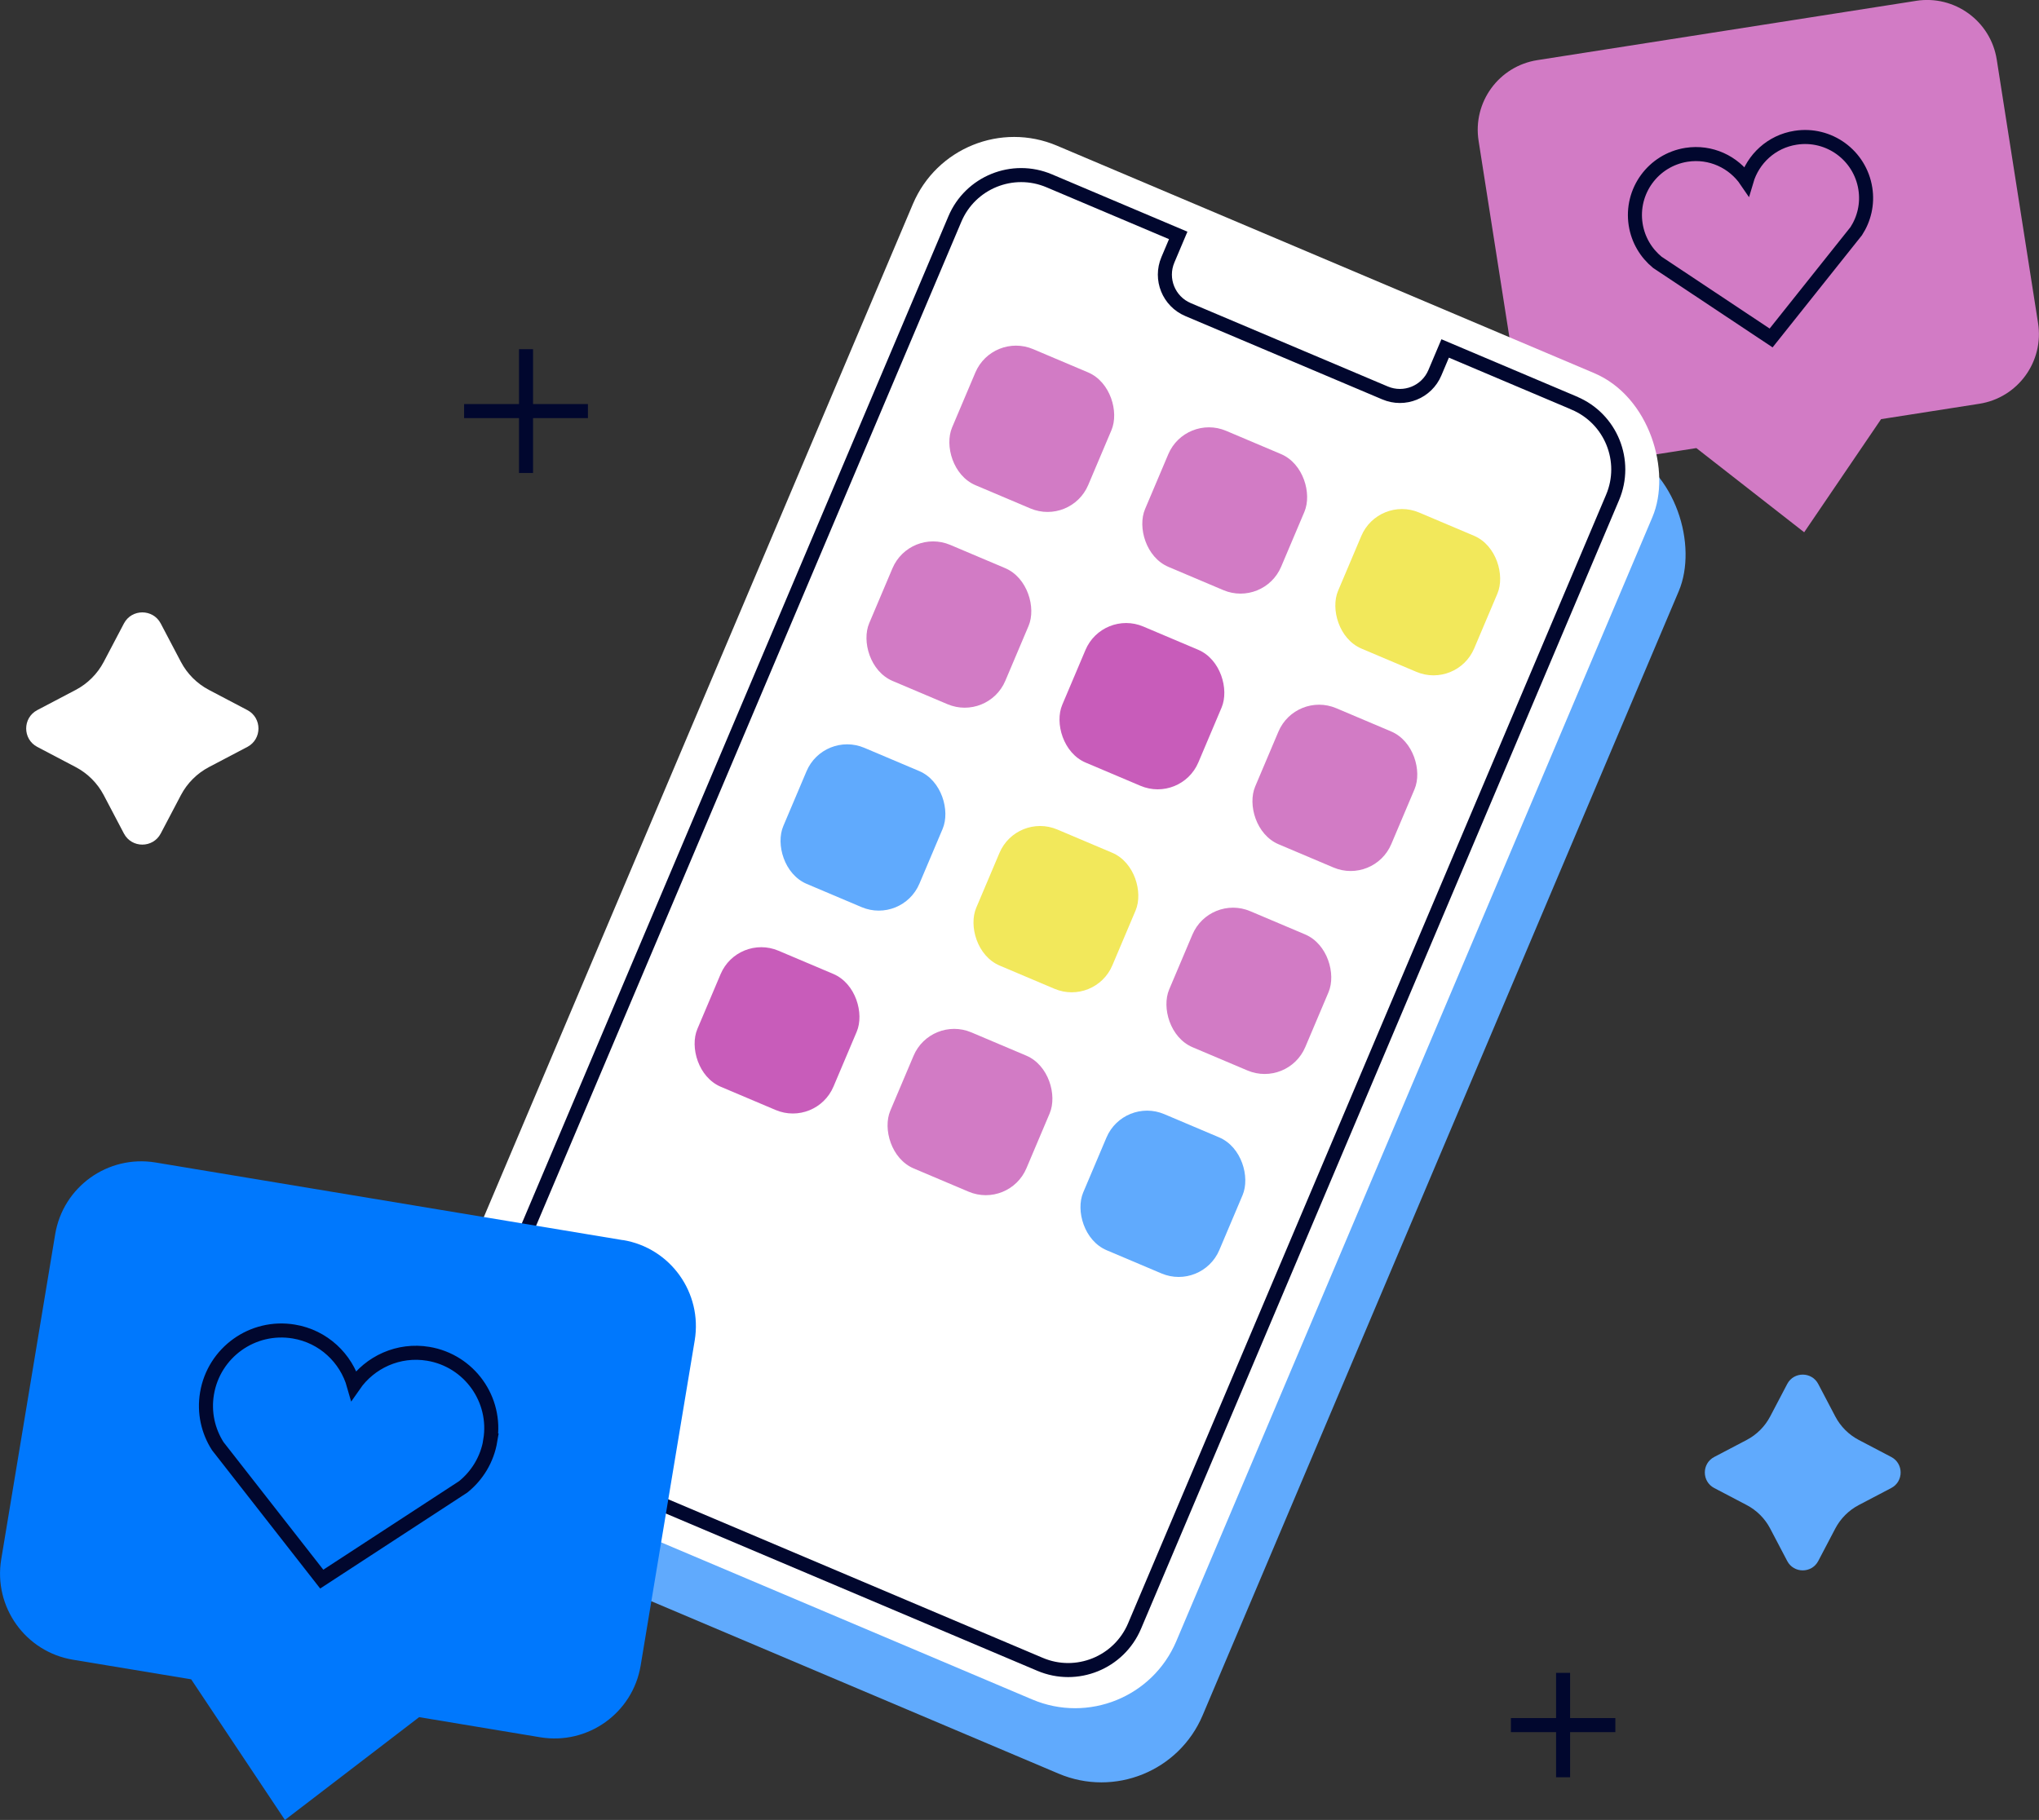
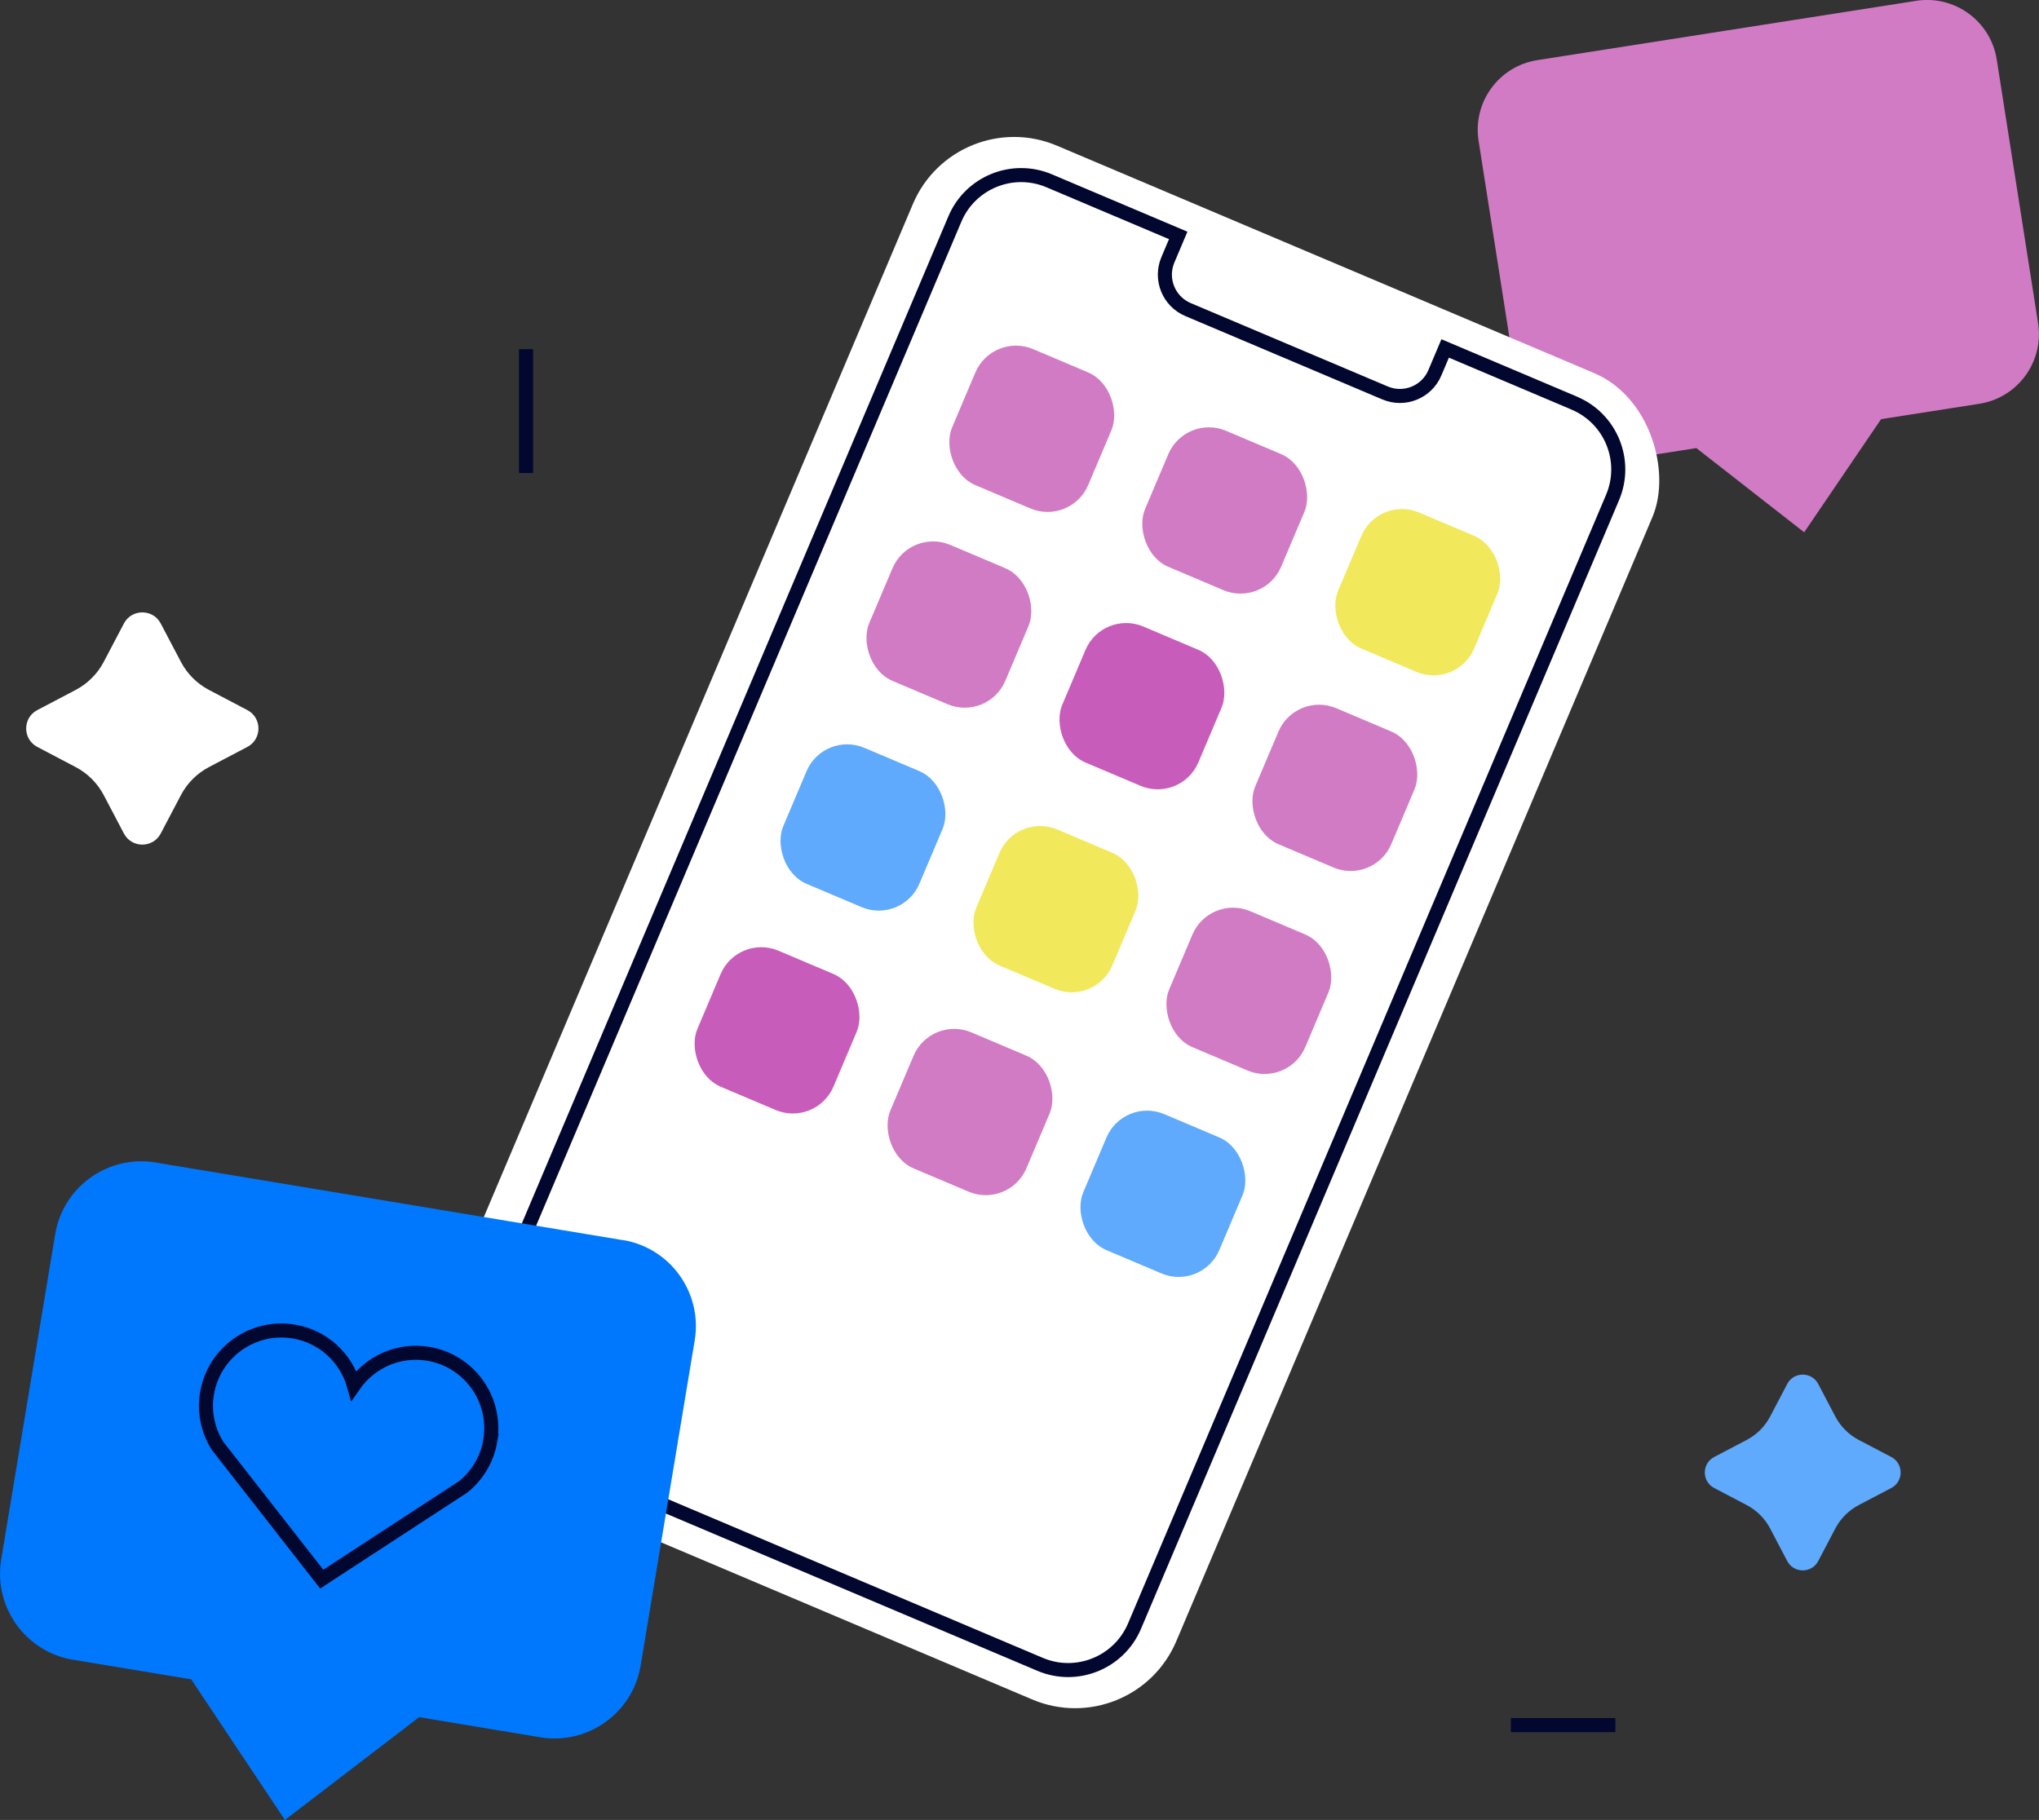
<svg xmlns="http://www.w3.org/2000/svg" id="Layer_1" viewBox="0 0 217.69 194.35">
  <rect x="0" y="0" width="217.69" height="194.35" fill="#333333" stroke="none" />
  <defs>
    <style>.cls-1{fill:none;stroke:#01072e;stroke-miterlimit:10;stroke-width:1.5px;}.cls-2{fill:#c85cba;}.cls-2,.cls-3,.cls-4,.cls-5,.cls-6,.cls-7{stroke-width:0px;}.cls-3{fill:#0078fd;}.cls-4{fill:#60aafd;}.cls-5{fill:#d27bc5;}.cls-6{fill:#fff;}.cls-7{fill:#f2e85b;}</style>
  </defs>
  <path class="cls-4" d="M183.01,155.59l3.47-1.82c1.07-.56,1.95-1.44,2.51-2.51l1.82-3.47c.7-1.33,2.61-1.33,3.31,0l1.82,3.47c.56,1.07,1.44,1.95,2.51,2.51l3.47,1.82c1.33.7,1.33,2.61,0,3.31l-3.47,1.82c-1.07.56-1.95,1.44-2.51,2.51l-1.82,3.47c-.7,1.33-2.61,1.33-3.31,0l-1.82-3.47c-.56-1.07-1.44-1.95-2.51-2.51l-3.47-1.82c-1.33-.7-1.33-2.61,0-3.31Z" />
-   <line class="cls-1" x1="166.88" y1="178.64" x2="166.88" y2="189.79" />
  <line class="cls-1" x1="172.46" y1="184.22" x2="161.31" y2="184.22" />
  <path class="cls-5" d="M204.57.09l-40.43,6.33c-4.12.64-6.93,4.5-6.28,8.62l4.41,28.13c.64,4.11,4.5,6.93,8.62,6.28l10.22-1.6,11.51,8.99,8.21-12.08,10.48-1.64c4.12-.64,6.93-4.5,6.28-8.62l-4.41-28.13c-.64-4.11-4.5-6.93-8.62-6.28Z" />
-   <path class="cls-1" d="M199.15,20.14c-.56-3.56-3.89-5.99-7.45-5.43-2.57.4-4.55,2.26-5.24,4.61-1.37-2.02-3.82-3.19-6.4-2.79-3.56.56-5.99,3.89-5.43,7.45.26,1.65,1.12,3.05,2.31,4.03l12.15,8.08,9.09-11.41c.84-1.3,1.23-2.89.97-4.54Z" />
  <path class="cls-6" d="M3.98,75.83l4.11-2.16c1.27-.67,2.31-1.71,2.98-2.98l2.16-4.11c.83-1.58,3.1-1.58,3.93,0l2.16,4.11c.67,1.27,1.71,2.31,2.98,2.98l4.11,2.16c1.58.83,1.58,3.1,0,3.93l-4.11,2.16c-1.27.67-2.31,1.71-2.98,2.98l-2.16,4.11c-.83,1.58-3.1,1.58-3.93,0l-2.16-4.11c-.67-1.27-1.71-2.31-2.98-2.98l-4.11-2.16c-1.58-.83-1.58-3.1,0-3.93Z" />
  <line class="cls-1" x1="56.16" y1="37.29" x2="56.16" y2="50.51" />
-   <line class="cls-1" x1="62.77" y1="43.9" x2="49.55" y2="43.9" />
-   <rect class="cls-4" x="71.47" y="29.53" width="85.74" height="153.82" rx="11.73" ry="11.73" transform="translate(50.55 -36.16) rotate(22.95)" />
  <rect class="cls-6" x="68.66" y="21.61" width="85.74" height="153.82" rx="11.73" ry="11.73" transform="translate(47.24 -35.69) rotate(22.95)" />
  <path class="cls-1" d="M168.06,43.04l-13.77-5.83-1.1,2.6c-.87,2.06-3.25,3.03-5.32,2.15l-21.03-8.9c-2.06-.87-3.03-3.25-2.15-5.32l1.1-2.6-13.77-5.83c-3.91-1.66-8.43.17-10.08,4.09l-51.03,120.51c-1.66,3.91.17,8.43,4.09,10.09l56.04,23.73c3.91,1.66,8.43-.17,10.09-4.09l51.03-120.51c1.66-3.91-.17-8.43-4.09-10.08Z" />
  <rect class="cls-5" x="102.27" y="37.9" width="15.78" height="15.78" rx="4.71" ry="4.71" transform="translate(26.57 -39.33) rotate(22.95)" />
  <rect class="cls-5" x="122.87" y="46.62" width="15.78" height="15.78" rx="4.71" ry="4.71" transform="translate(31.6 -46.67) rotate(22.95)" />
  <rect class="cls-7" x="143.48" y="55.34" width="15.78" height="15.78" rx="4.71" ry="4.71" transform="translate(36.63 -54.01) rotate(22.95)" />
  <rect class="cls-5" x="93.42" y="58.8" width="15.78" height="15.78" rx="4.71" ry="4.71" transform="translate(34.02 -34.22) rotate(22.95)" />
  <rect class="cls-2" x="114.03" y="67.52" width="15.78" height="15.78" rx="4.71" ry="4.71" transform="translate(39.05 -41.57) rotate(22.95)" />
  <rect class="cls-5" x="134.63" y="76.24" width="15.78" height="15.78" rx="4.71" ry="4.71" transform="translate(44.08 -48.91) rotate(22.95)" />
  <rect class="cls-4" x="84.25" y="80.47" width="15.78" height="15.78" rx="4.71" ry="4.71" transform="translate(41.74 -28.93) rotate(22.95)" />
  <rect class="cls-7" x="104.85" y="89.19" width="15.78" height="15.78" rx="4.71" ry="4.71" transform="translate(46.77 -36.27) rotate(22.95)" />
  <rect class="cls-5" x="125.45" y="97.91" width="15.78" height="15.78" rx="4.71" ry="4.71" transform="translate(51.8 -43.61) rotate(22.95)" />
  <rect class="cls-2" x="75.07" y="102.14" width="15.78" height="15.78" rx="4.71" ry="4.71" transform="translate(49.47 -23.64) rotate(22.95)" />
  <rect class="cls-5" x="95.67" y="110.86" width="15.78" height="15.78" rx="4.71" ry="4.71" transform="translate(54.5 -30.98) rotate(22.95)" />
  <rect class="cls-4" x="116.27" y="119.59" width="15.78" height="15.78" rx="4.71" ry="4.71" transform="translate(59.53 -38.32) rotate(22.95)" />
  <path class="cls-3" d="M66.49,132.43l-49.88-8.29c-5.08-.84-9.88,2.59-10.72,7.67L.13,166.52c-.84,5.08,2.59,9.88,7.67,10.72l12.61,2.09,10.01,15.02,14.33-10.98,12.93,2.15c5.08.84,9.88-2.59,10.72-7.67l5.77-34.71c.84-5.08-2.59-9.88-7.67-10.72Z" />
  <path class="cls-1" d="M52.34,153.83c.73-4.39-2.24-8.53-6.62-9.26-3.18-.53-6.22.89-7.94,3.37-.82-2.9-3.25-5.23-6.42-5.75-4.39-.73-8.53,2.24-9.26,6.62-.34,2.03.12,4.01,1.15,5.62l11.1,14.2,15.1-9.85c1.49-1.2,2.56-2.92,2.9-4.95Z" />
</svg>